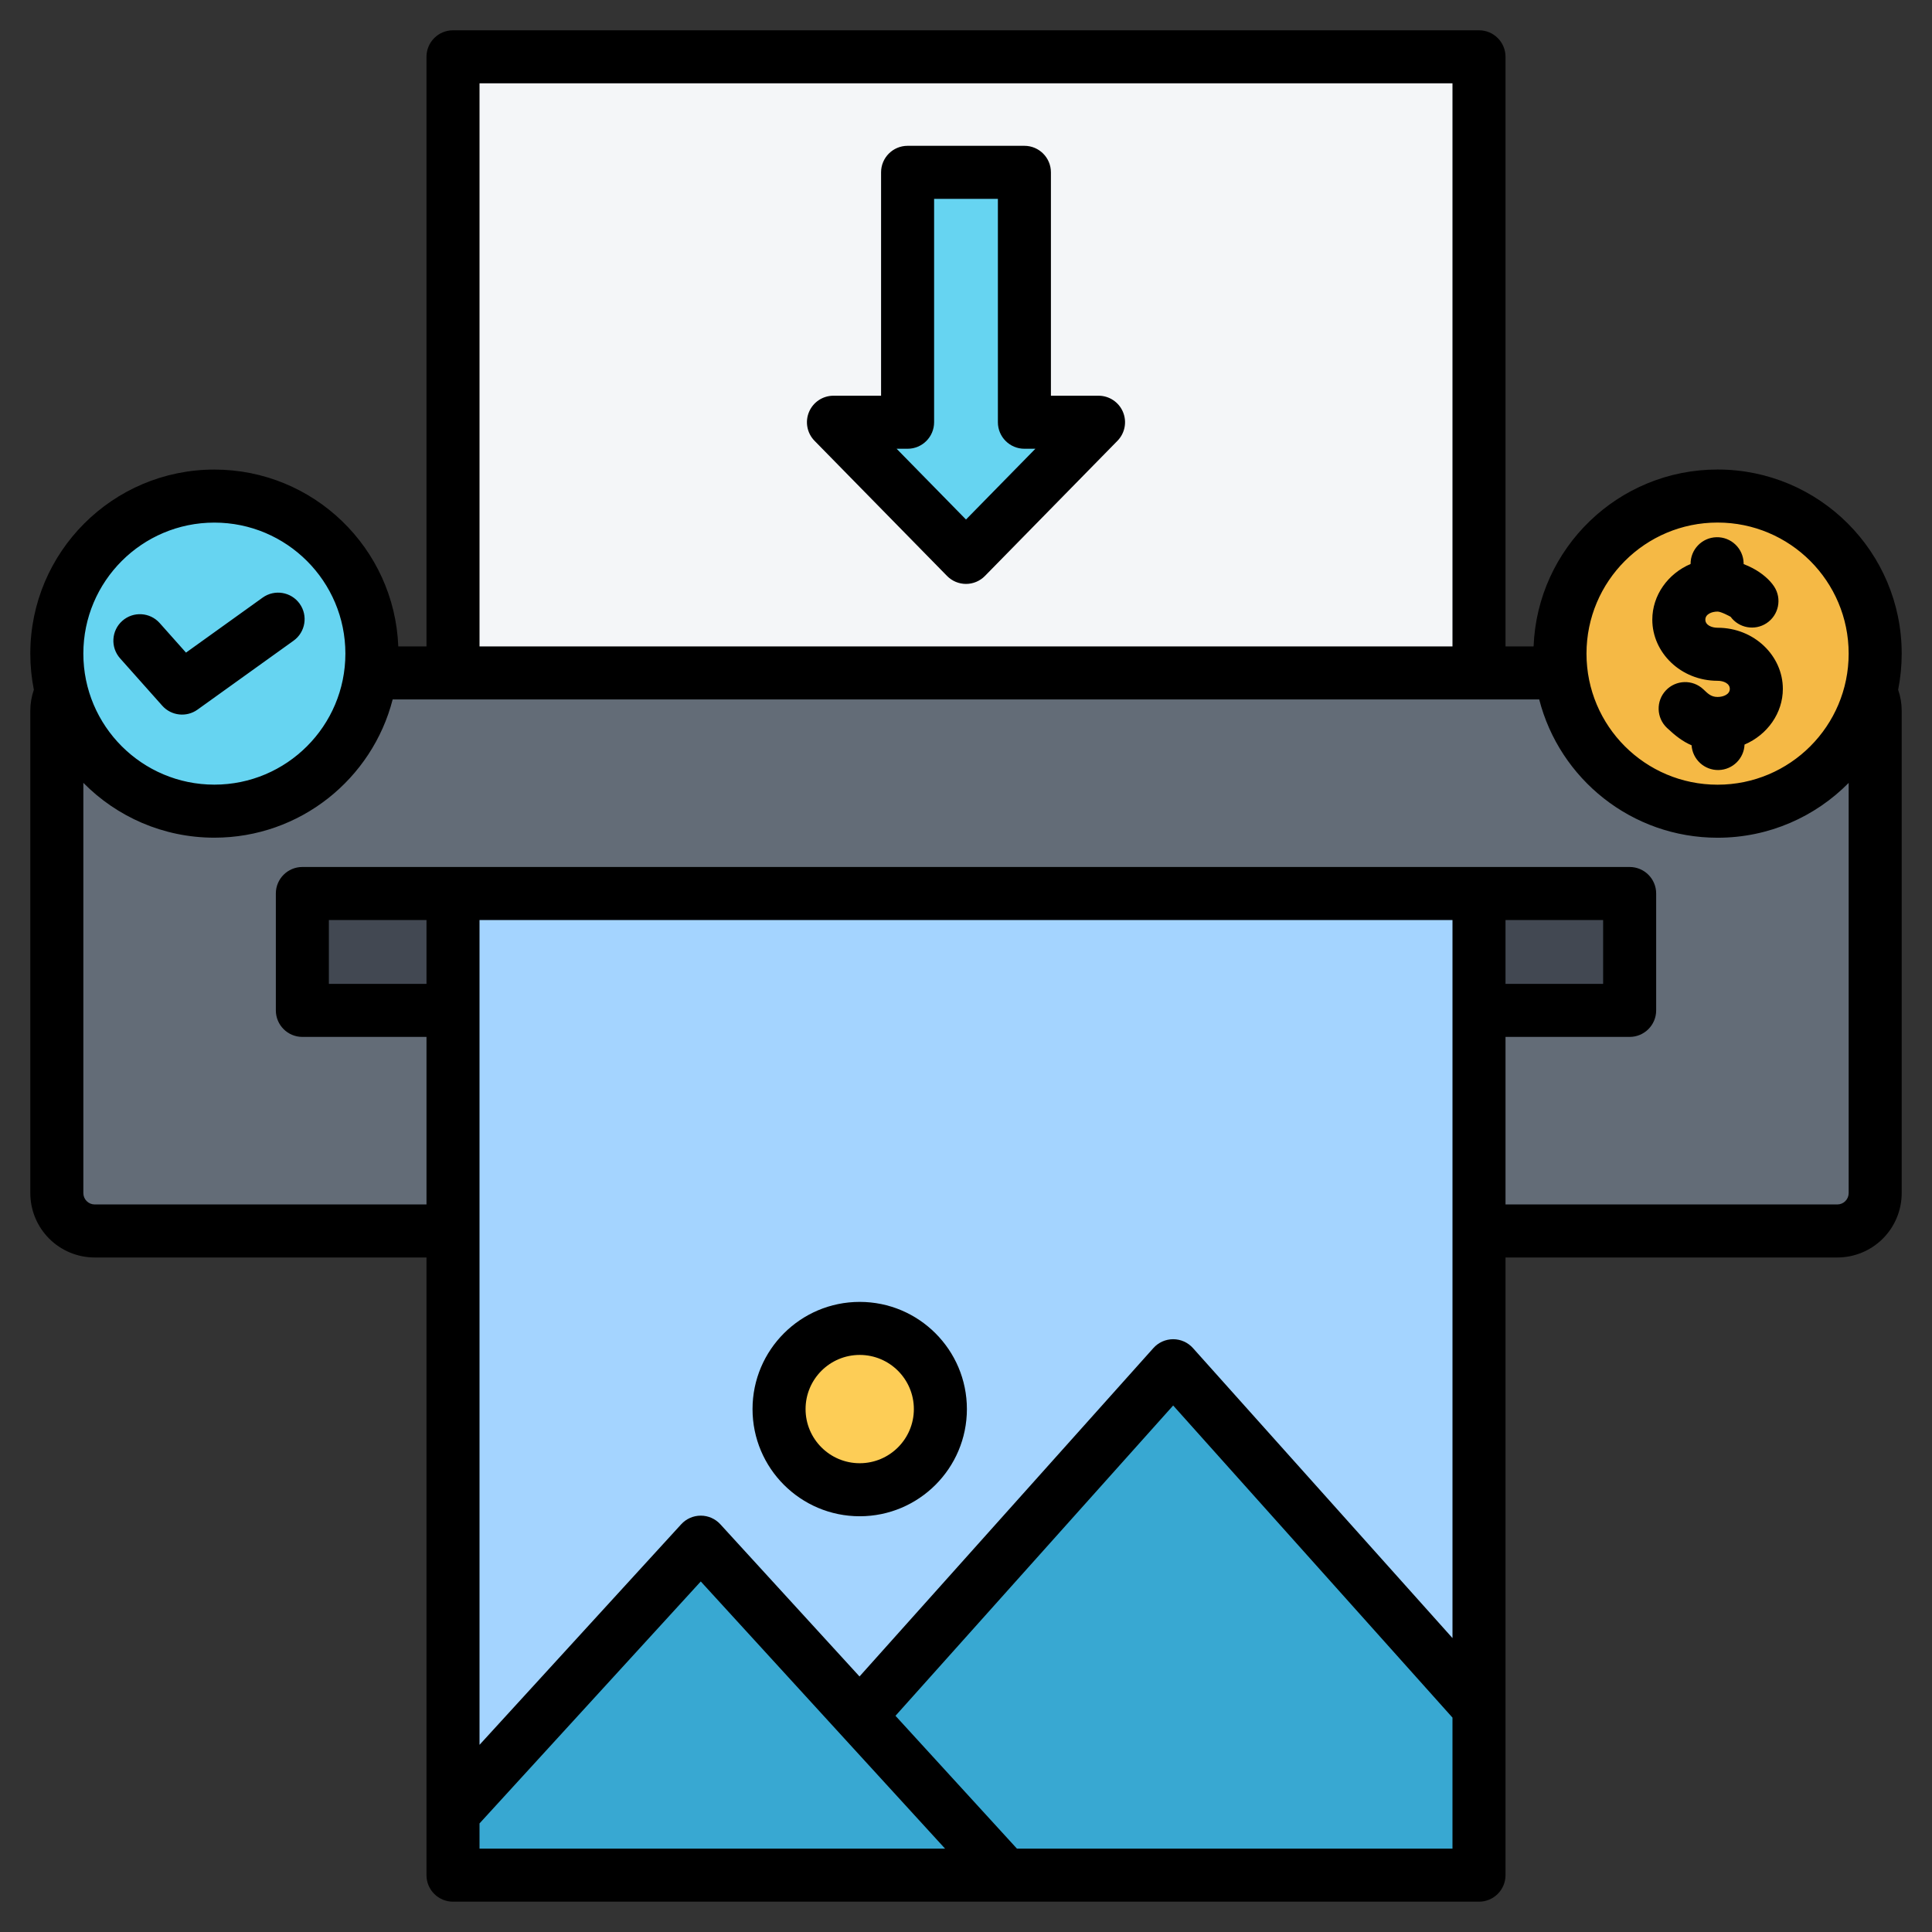
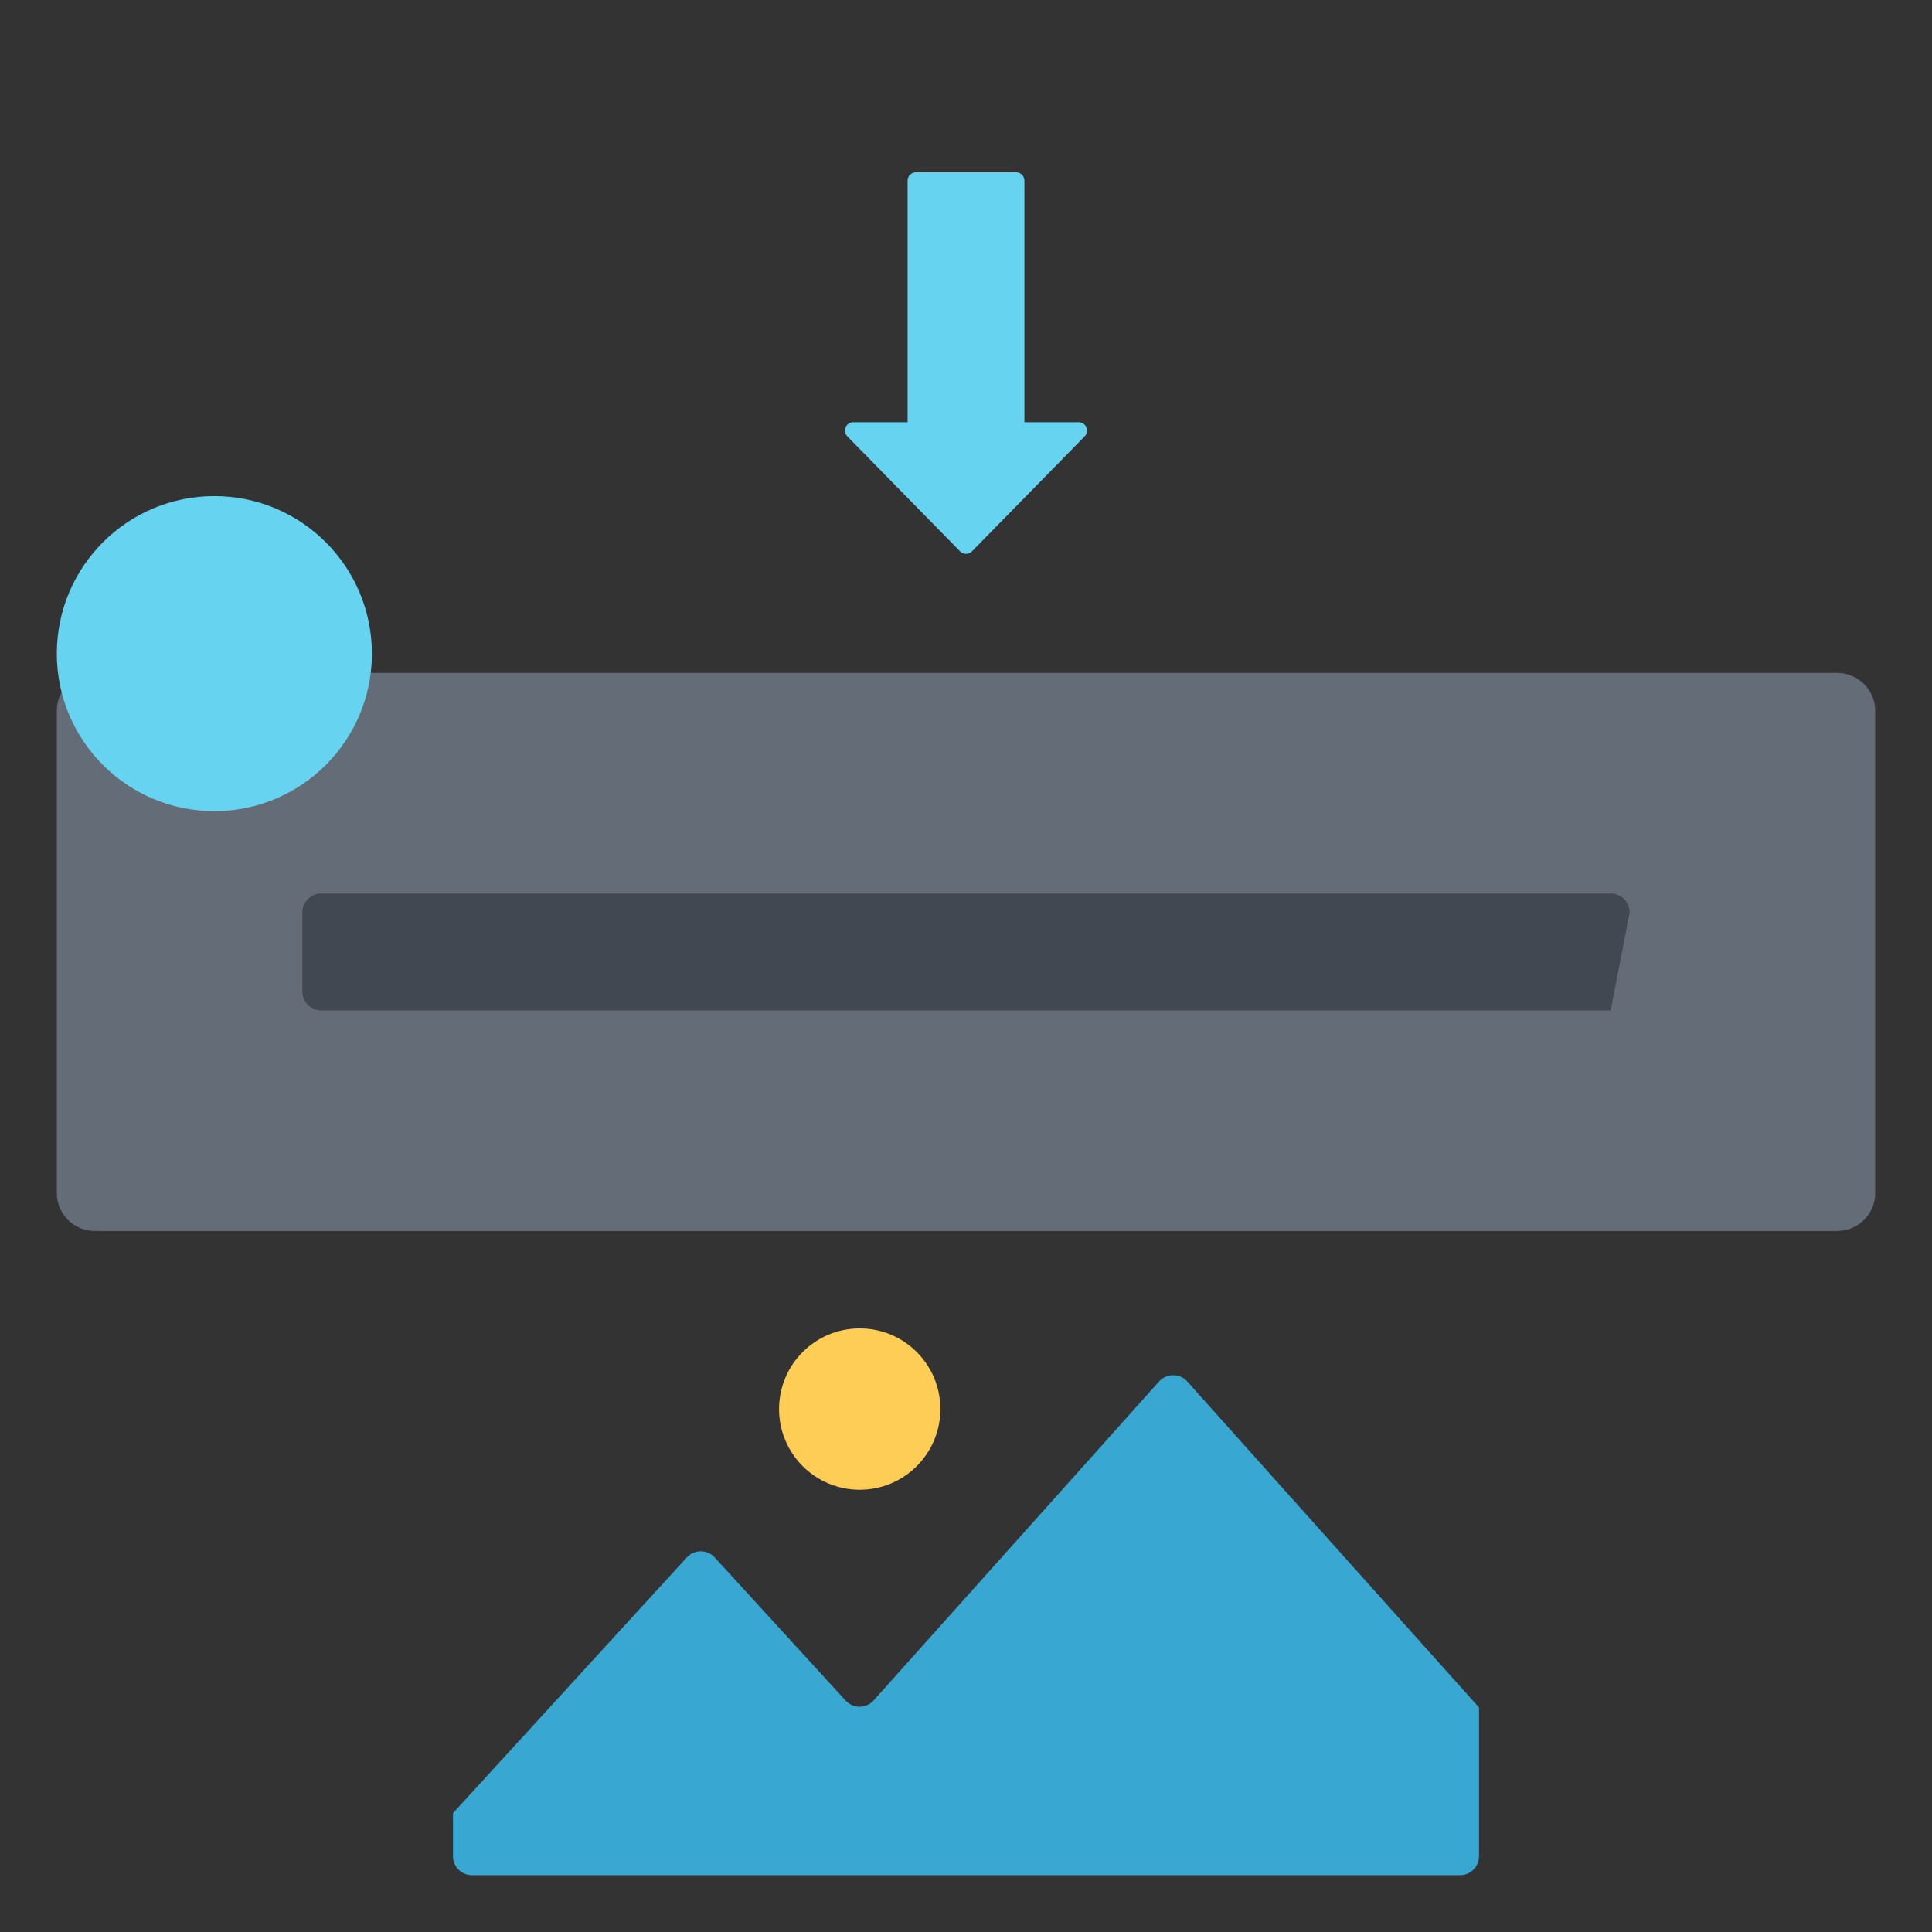
<svg xmlns="http://www.w3.org/2000/svg" clip-rule="evenodd" fill-rule="evenodd" stroke-linejoin="round" stroke-miterlimit="2" viewBox="0 0 510 510">
  <rect x="0" y="0" width="510" height="510" fill="#333333" stroke="none" />
-   <path d="m390.418 19.996c0-2.762-2.238-5-5-5-33.682 0-227.154 0-260.836 0-2.762 0-5 2.238-5 5v180.036h270.836z" fill="#f4f6f8" />
  <path d="m495 187.635c0-2.652-1.054-5.196-2.929-7.071-1.875-1.876-4.419-2.929-7.071-2.929-62.392 0-397.608 0-460 0-2.652 0-5.196 1.053-7.071 2.929-1.875 1.875-2.929 4.419-2.929 7.071v127.31c0 2.652 1.054 5.195 2.929 7.071 1.875 1.875 4.419 2.929 7.071 2.929h460c2.652 0 5.196-1.054 7.071-2.929 1.875-1.876 2.929-4.419 2.929-7.071 0-26.874 0-100.436 0-127.31z" fill="#636c77" />
-   <path d="m430.186 240.862c0-2.761-2.238-5-5-5-39.51 0-300.862 0-340.372 0-2.762 0-5 2.239-5 5v20.855c0 2.762 2.238 5 5 5h340.372c2.762 0 5-2.238 5-5 0-5.743 0-15.111 0-20.855z" fill="#424852" />
-   <path d="m390.418 235.862h-270.836v254.134c0 2.761 2.238 5 5 5h260.836c2.762 0 5-2.239 5-5 0-35.993 0-254.134 0-254.134z" fill="#a4d4ff" />
+   <path d="m430.186 240.862c0-2.761-2.238-5-5-5-39.51 0-300.862 0-340.372 0-2.762 0-5 2.239-5 5v20.855c0 2.762 2.238 5 5 5h340.372z" fill="#424852" />
  <circle cx="226.944" cy="371.962" fill="#fdcd56" r="21.294" />
  <path d="m119.582 478.618s47.895-52.378 61.713-67.489c.947-1.036 2.286-1.626 3.69-1.626 1.403 0 2.742.59 3.689 1.626 7.939 8.681 26.565 29.051 34.54 37.772.953 1.043 2.303 1.633 3.716 1.626 1.413-.008 2.757-.613 3.699-1.666 13.696-15.304 61.57-68.801 75.331-84.179.949-1.059 2.304-1.665 3.726-1.665 1.423 0 2.778.606 3.726 1.665 15.868 17.732 77.006 86.051 77.006 86.051v39.263c0 1.326-.527 2.598-1.464 3.535-.938.938-2.21 1.465-3.536 1.465h-260.836c-2.762 0-5-2.239-5-5 0-4.817 0-11.378 0-11.378z" fill="#38a8d2" />
  <path d="m239.582 111.459v-63.768c0-1.215.985-2.2 2.2-2.2h26.436c1.215 0 2.2.985 2.2 2.2v63.768h14.328c.886 0 1.685.531 2.028 1.348.344.817.163 1.76-.457 2.392-7.539 7.689-24.507 24.995-29.746 30.338-.414.422-.98.66-1.571.66s-1.157-.238-1.571-.66c-5.239-5.343-22.207-22.649-29.746-30.338-.62-.632-.801-1.575-.457-2.392.343-.817 1.142-1.348 2.028-1.348z" fill="#66d4f1" />
  <circle cx="56.586" cy="172.541" fill="#66d4f1" r="41.586" />
-   <path d="m453.398 130.943c22.974 0 41.6 18.626 41.6 41.6s-18.626 41.595-41.6 41.595c-22.975 0-41.6-18.621-41.6-41.595s18.625-41.6 41.6-41.6z" fill="#fdcd56" />
-   <path d="m453.398 137.133c19.555 0 35.409 15.854 35.409 35.41 0 19.555-15.854 35.405-35.409 35.405-19.556 0-35.41-15.85-35.41-35.405 0-19.556 15.854-35.41 35.41-35.41z" fill="#f5b945" />
-   <path d="m8.936 182.071c-.614-3.082-.936-6.269-.936-9.53 0-26.816 21.771-48.587 48.586-48.587 26.178 0 47.548 20.747 48.55 46.681h7.446v-155.639c0-3.866 3.134-7 7-7h270.836c3.866 0 7 3.134 7 7v155.639h7.414c1.002-25.957 22.363-46.694 48.566-46.694 26.841 0 48.602 21.761 48.602 48.602 0 3.263-.322 6.45-.935 9.533.613 1.771.935 3.648.935 5.559v127.31c0 4.508-1.791 8.832-4.979 12.021-3.188 3.188-7.512 4.979-12.021 4.979h-87.582v163.051c0 3.866-3.134 7-7 7h-270.836c-3.866 0-7-3.134-7-7v-163.051h-87.582c-4.509 0-8.833-1.791-12.021-4.979-3.188-3.189-4.979-7.513-4.979-12.021v-127.31c0-1.912.322-3.791.936-5.564zm94.717 2.564c-5.381 20.972-24.426 36.492-47.067 36.492-13.528 0-25.773-5.541-34.586-14.476v108.294c0 .795.316 1.558.879 2.121.562.563 1.325.879 2.121.879h87.582v-44.228h-32.768c-3.866 0-7-3.134-7-7v-30.855c0-3.866 3.134-7 7-7h350.372c3.866 0 7 3.134 7 7v30.855c0 3.866-3.134 7-7 7h-32.768v44.228h87.582c.796 0 1.559-.316 2.121-.879.563-.563.879-1.326.879-2.121v-108.275c-8.813 8.934-21.061 14.471-34.602 14.471-22.668 0-41.711-15.516-47.087-36.506zm279.765-14v-148.639h-256.836v148.639zm-256.836 72.227v217.728l53.237-58.22c1.326-1.451 3.2-2.277 5.166-2.277 1.965 0 3.839.826 5.165 2.277l36.738 40.176 77.582-86.695c1.328-1.484 3.225-2.332 5.216-2.332 1.992 0 3.889.848 5.216 2.332l68.516 76.563v-165.697-23.855zm0 238.474v6.66h122.895l-64.492-70.529zm141.866 6.66h114.97v-34.588l-73.732-82.392-73.303 81.913zm-155.866-245.134h-25.768v16.855h25.768zm284.836 16.855h25.768v-16.855h-25.768zm-340.832-121.763c-19.088 0-34.586 15.498-34.586 34.587 0 19.088 15.498 34.586 34.586 34.586 19.089 0 34.587-15.498 34.587-34.586 0-19.089-15.498-34.587-34.587-34.587zm-24.887 35.831c-2.569-2.886-2.312-7.314.574-9.883 2.886-2.568 7.314-2.311 9.883.574l6.943 7.8 20.232-14.519c3.139-2.253 7.516-1.533 9.768 1.606 2.253 3.138 1.533 7.515-1.606 9.768l-25.351 18.193c-2.91 2.089-6.928 1.643-9.31-1.032zm195.245 169.883c15.615 0 28.293 12.678 28.293 28.294 0 15.615-12.678 28.293-28.293 28.293-15.616 0-28.294-12.678-28.294-28.293 0-15.616 12.678-28.294 28.294-28.294zm0 14c-7.889 0-14.294 6.405-14.294 14.294s6.405 14.293 14.294 14.293c7.888 0 14.293-6.404 14.293-14.293s-6.405-14.294-14.293-14.294zm226.454-219.727c-19.11 0-34.603 15.492-34.603 34.602 0 19.109 15.493 34.598 34.603 34.598 19.109 0 34.602-15.489 34.602-34.598 0-19.11-15.493-34.602-34.602-34.602zm-7.123 10.936c-.037-3.816 3.003-6.971 6.831-7.064 3.862-.093 7.073 2.966 7.167 6.829l.006.267c.82.315 1.627.677 2.392 1.081 2.49 1.316 4.508 3.089 5.651 4.827 2.122 3.228 1.224 7.572-2.004 9.695-3.124 2.054-7.293 1.279-9.482-1.699-.333-.183-2.527-1.371-3.438-1.371-1.595 0-3.23.71-3.23 2.134s1.635 2.134 3.23 2.134c9.725 0 17.229 7.449 17.229 16.134 0 6.395-4.075 12.127-10.112 14.7-.14 3.661-3.111 6.633-6.824 6.724-3.763.092-6.909-2.81-7.155-6.531-2.309-.974-4.294-2.514-6.497-4.589-2.813-2.649-2.945-7.083-.296-9.895s7.083-2.945 9.895-.296c1.189 1.12 2.009 2.021 3.76 2.021 1.595 0 3.229-.711 3.229-2.134 0-1.424-1.634-2.134-3.229-2.134-9.726 0-17.23-7.449-17.23-16.134 0-6.399 4.073-12.127 10.107-14.699zm-213.693-44.418v-58.968c0-3.866 3.134-7 7-7h30.836c3.866 0 7 3.134 7 7v58.968h12.566c2.819 0 5.363 1.691 6.454 4.29 1.092 2.598.518 5.598-1.455 7.611l-34.985 35.68c-1.316 1.343-3.118 2.099-4.998 2.099s-3.682-.756-4.998-2.099l-34.985-35.68c-1.973-2.013-2.547-5.013-1.455-7.611 1.091-2.599 3.635-4.29 6.454-4.29zm7 14h-2.899l18.317 18.682 18.317-18.682h-2.899c-3.866 0-7-3.134-7-7v-58.968h-16.836v58.968c0 3.866-3.134 7-7 7z" />
</svg>